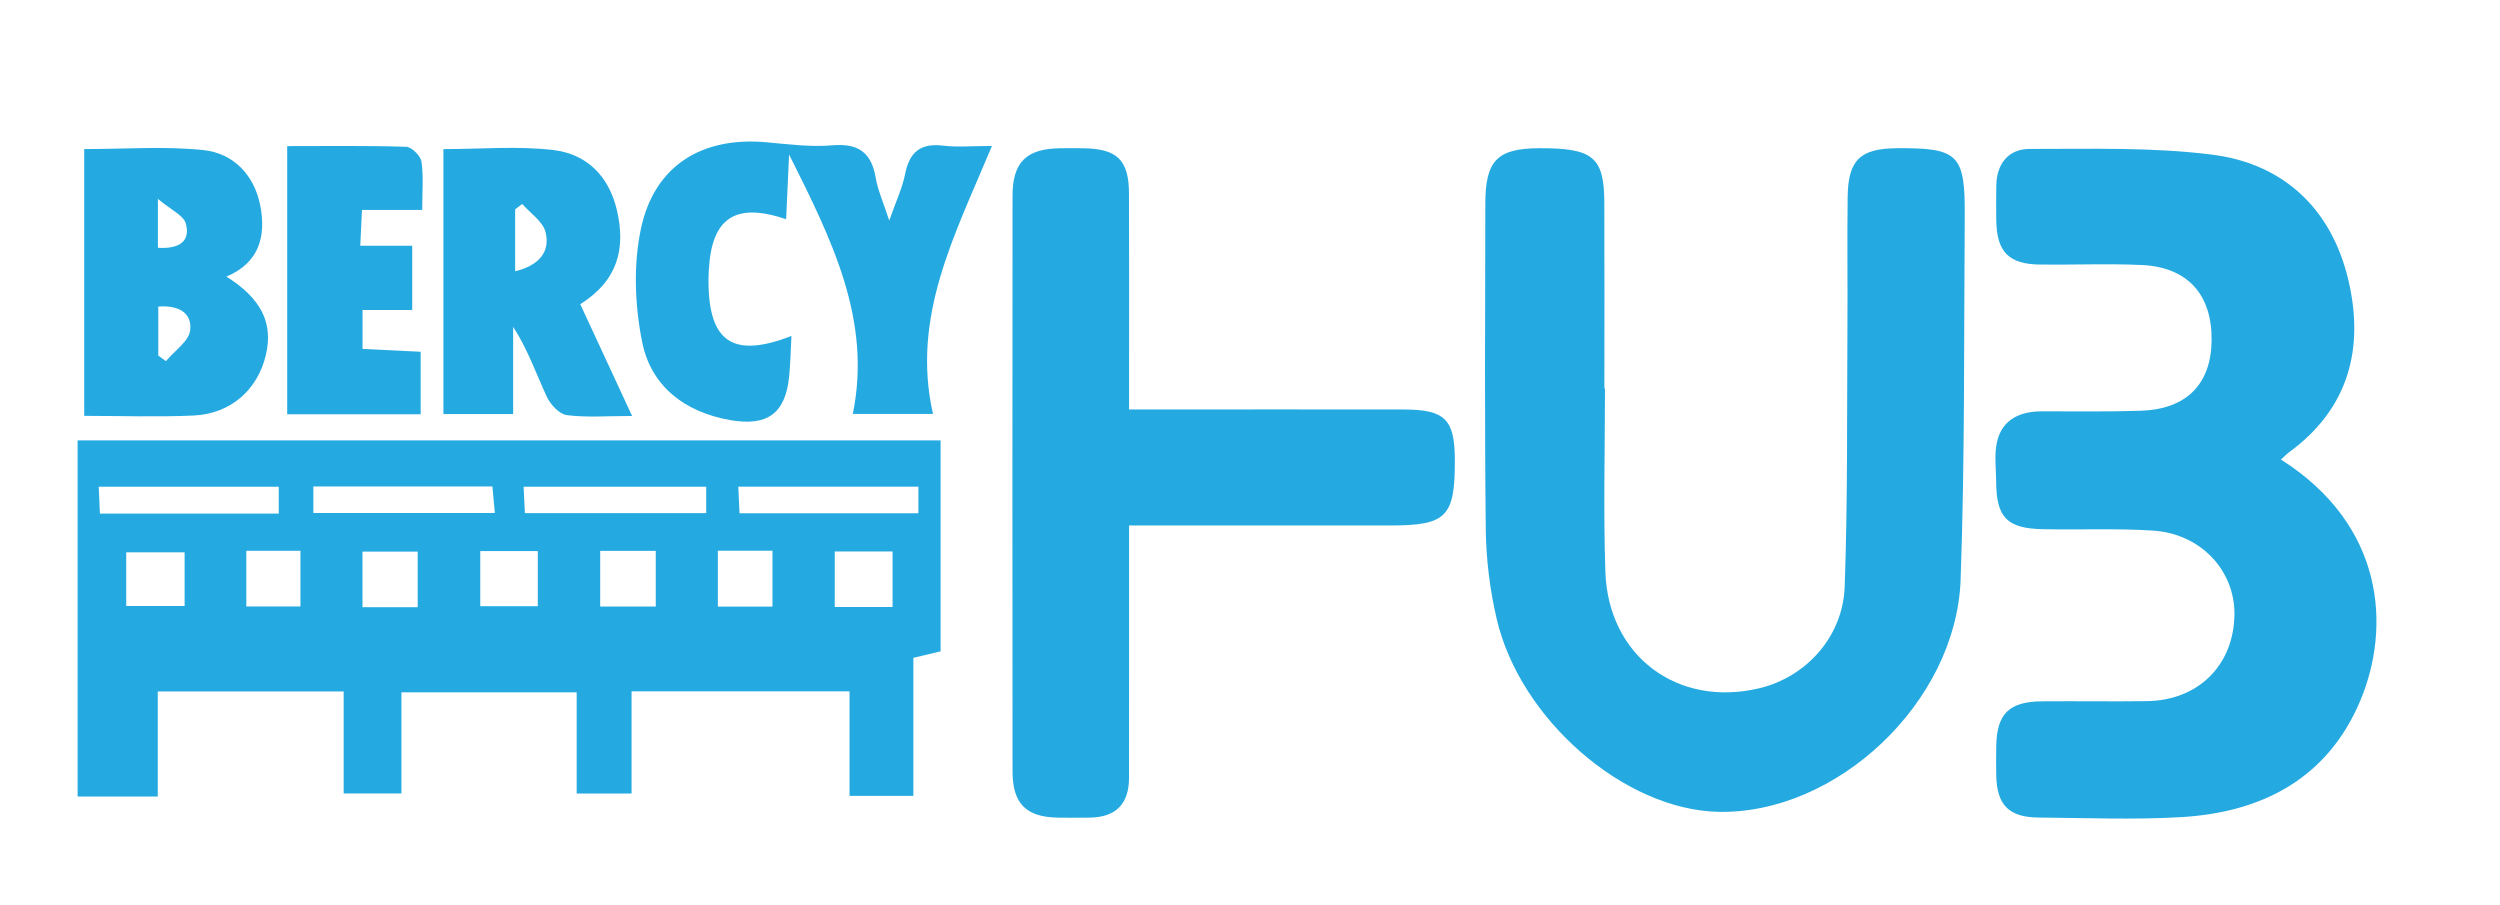
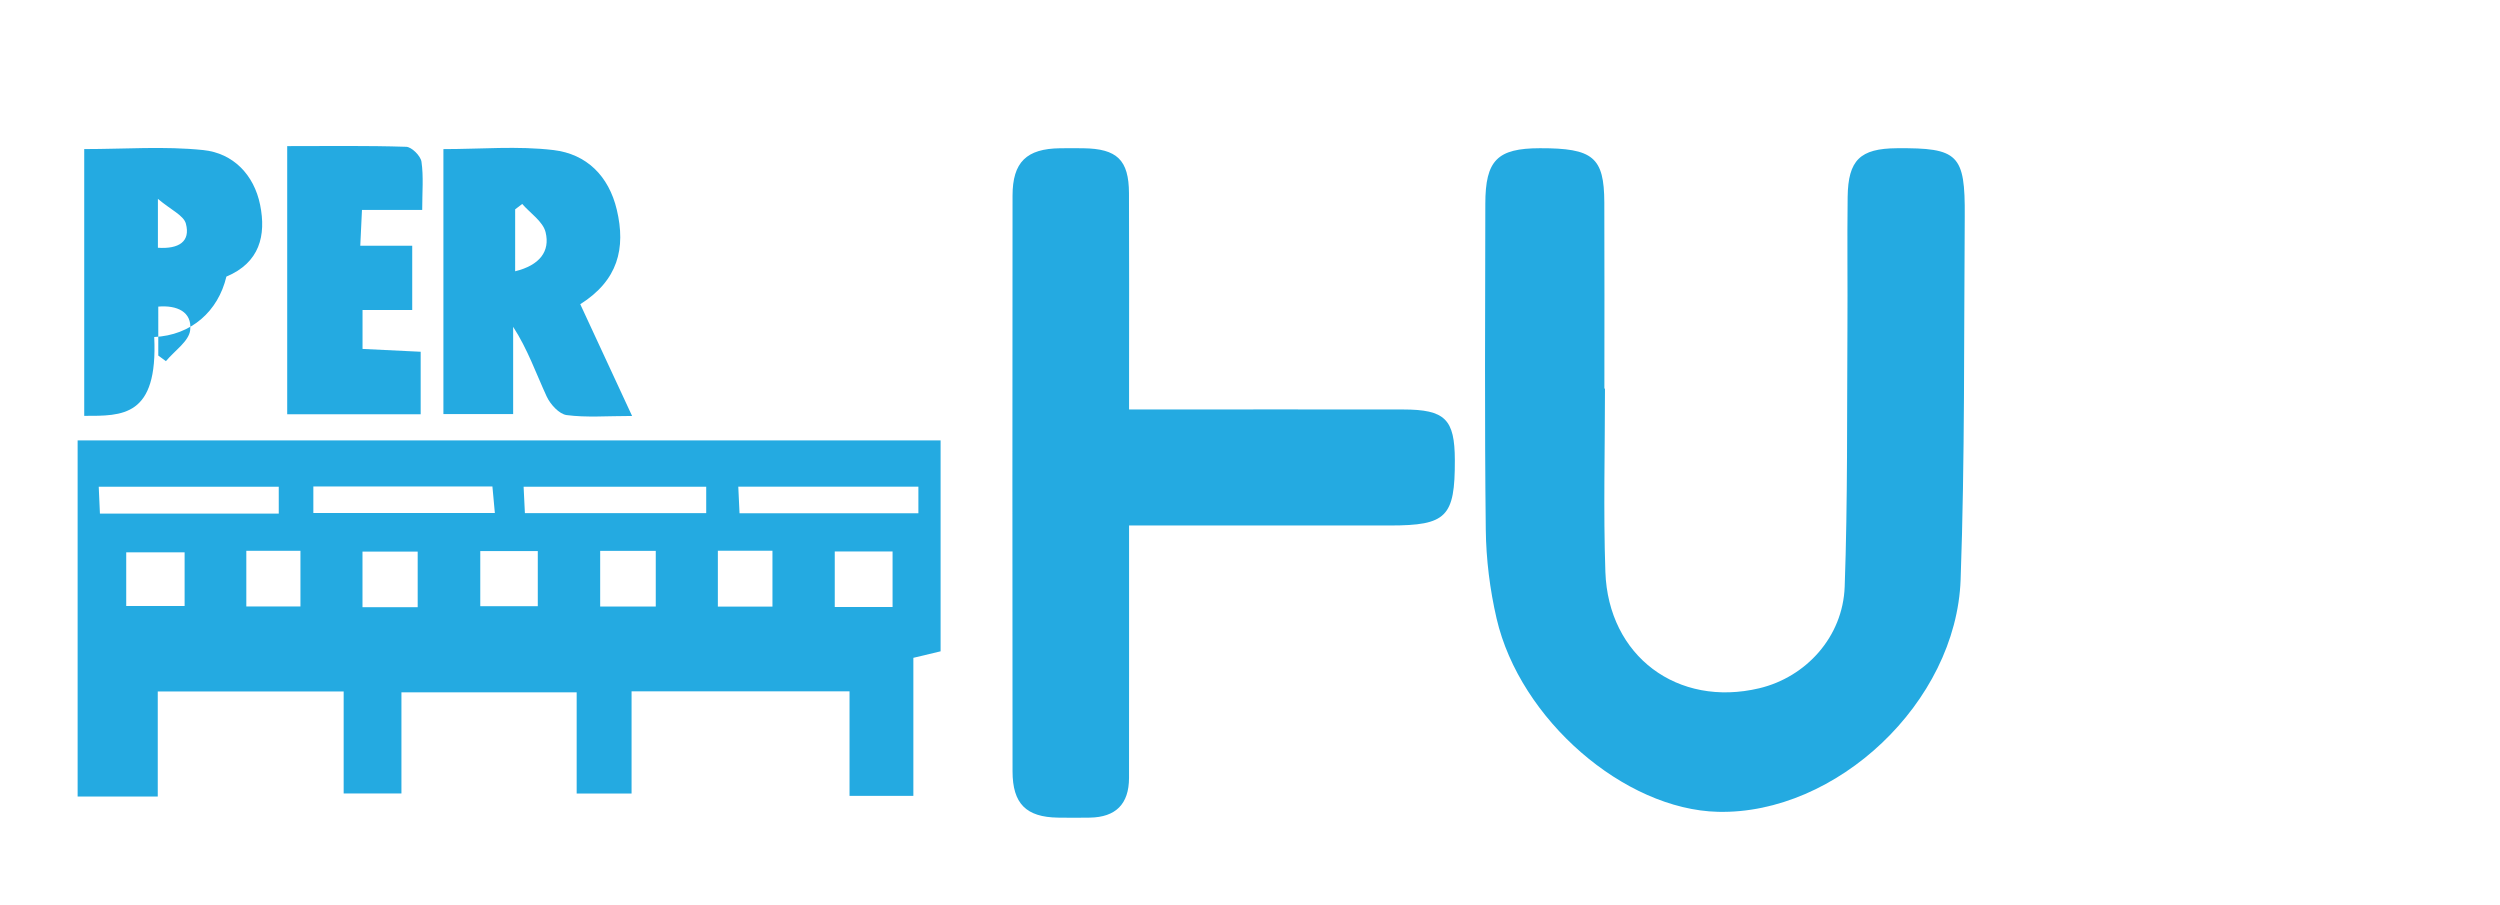
<svg xmlns="http://www.w3.org/2000/svg" version="1.1" id="Calque_1" x="0px" y="0px" width="174px" height="63px" viewBox="0 0 174 63" enable-background="new 0 0 174 63" xml:space="preserve">
  <g>
    <path fill-rule="evenodd" clip-rule="evenodd" fill="#24AAE1" d="M59.127,55.391c0-2.504,0-4.84,0-7.274c-5.071,0-9.963,0-15.17,0   c0,2.386,0,4.706,0,7.115c-1.43,0-2.545,0-3.821,0c0-2.334,0-4.605,0-7.047c-4.086,0-8.018,0-12.196,0c0,2.292,0,4.614,0,7.038   c-1.426,0-2.612,0-4.021,0c0-2.34,0-4.663,0-7.096c-4.368,0-8.514,0-12.939,0c0,2.45,0,4.838,0,7.311c-1.999,0-3.72,0-5.577,0   c0-8.306,0-16.491,0-24.784c20.025,0,39.975,0,60.063,0c0,4.85,0,9.679,0,14.678c-0.508,0.121-1.12,0.267-1.896,0.453   c0,3.14,0,6.292,0,9.607C62.087,55.391,60.779,55.391,59.127,55.391z M49.152,33.875c-4.337,0-8.466,0-12.709,0   c0.034,0.705,0.062,1.27,0.09,1.839c4.282,0,8.411,0,12.619,0C49.152,35.074,49.152,34.562,49.152,33.875z M19.401,33.875   c-4.3,0-8.36,0-12.529,0c0.031,0.703,0.056,1.266,0.083,1.873c4.216,0,8.279,0,12.447,0C19.401,35.094,19.401,34.532,19.401,33.875   z M21.809,35.707c4.25,0,8.383,0,12.633,0c-0.066-0.713-0.118-1.282-0.17-1.85c-4.227,0-8.306,0-12.463,0   C21.809,34.536,21.809,35.097,21.809,35.707z M63.92,33.872c-4.262,0-8.336,0-12.535,0c0.033,0.702,0.059,1.265,0.086,1.85   c4.236,0,8.313,0,12.449,0C63.92,35.08,63.92,34.557,63.92,33.872z M12.849,38.44c-1.339,0-2.676,0-4.064,0   c0,1.308,0,2.498,0,3.739c1.409,0,2.708,0,4.064,0C12.849,40.898,12.849,39.761,12.849,38.44z M33.427,38.355   c0,1.324,0,2.55,0,3.837c1.406,0,2.697,0,4.003,0c0-1.361,0-2.585,0-3.837C36.036,38.355,34.791,38.355,33.427,38.355z    M62.123,42.246c0-1.412,0-2.586,0-3.866c-1.395,0-2.682,0-4.024,0c0,1.349,0,2.573,0,3.866   C59.477,42.246,60.722,42.246,62.123,42.246z M17.144,38.336c0,1.461,0,2.697,0,3.876c1.359,0,2.549,0,3.767,0   c0-1.352,0-2.589,0-3.876C19.592,38.336,18.404,38.336,17.144,38.336z M29.071,42.26c0-1.427,0-2.655,0-3.87   c-1.388,0-2.622,0-3.842,0c0,1.367,0,2.597,0,3.87C26.555,42.26,27.742,42.26,29.071,42.26z M41.772,38.342   c0,1.363,0,2.588,0,3.875c1.349,0,2.579,0,3.869,0c0-1.337,0-2.565,0-3.875C44.35,38.342,43.168,38.342,41.772,38.342z    M49.963,38.332c0,1.452,0,2.689,0,3.889c1.355,0,2.549,0,3.8,0c0-1.343,0-2.58,0-3.889C52.443,38.332,51.251,38.332,49.963,38.332   z" />
    <path fill-rule="evenodd" clip-rule="evenodd" fill="#24AAE1" d="M111.706,27.047c0,4.251-0.116,8.506,0.028,12.752   c0.199,5.876,5.031,9.456,10.711,8.104c3.243-0.772,5.819-3.565,5.945-7.072c0.214-5.998,0.153-12.006,0.191-18.01   c0.02-3.037-0.024-6.074,0.015-9.111c0.033-2.576,0.872-3.373,3.42-3.393c4.281-0.034,4.762,0.419,4.73,4.732   c-0.062,8.432,0.013,16.869-0.287,25.293c-0.305,8.558-8.652,16.356-16.887,16.161c-6.52-0.155-13.779-6.419-15.41-13.455   c-0.466-2.014-0.729-4.118-0.752-6.185c-0.088-7.557-0.042-15.116-0.032-22.674c0.004-3.036,0.834-3.866,3.795-3.873   c3.707-0.007,4.473,0.622,4.487,3.772c0.018,4.319,0.005,8.638,0.005,12.957C111.678,27.047,111.692,27.047,111.706,27.047z" />
-     <path fill-rule="evenodd" clip-rule="evenodd" fill="#24AAE1" d="M158.754,31.983c7.258,4.607,7.64,11.716,5.532,16.759   c-2.267,5.421-6.815,7.793-12.456,8.129c-3.296,0.197-6.614,0.054-9.922,0.031c-2.085-0.015-2.922-0.861-2.969-2.917   c-0.016-0.675-0.01-1.35-0.001-2.025c0.03-2.273,0.88-3.129,3.19-3.149c2.43-0.021,4.861,0.021,7.292-0.012   c3.558-0.048,6.013-2.465,6.096-5.947c0.075-3.1-2.308-5.703-5.658-5.922c-2.555-0.167-5.128-0.042-7.692-0.098   c-2.495-0.054-3.221-0.826-3.234-3.33c-0.005-0.945-0.149-1.934,0.078-2.824c0.385-1.517,1.612-2.046,3.101-2.05   c2.295-0.006,4.592,0.037,6.885-0.04c3.19-0.107,4.9-1.854,4.932-4.907c0.033-3.184-1.673-5.092-4.868-5.237   c-2.358-0.106-4.725-0.002-7.088-0.031c-2.171-0.026-3.001-0.89-3.032-3.082c-0.011-0.81-0.012-1.621,0.002-2.431   c0.027-1.52,0.865-2.536,2.313-2.534c4.24,0.005,8.521-0.133,12.708,0.397c4.999,0.633,8.31,3.792,9.476,8.702   c1.127,4.742,0.056,8.96-4.109,12.004C159.164,31.59,159.024,31.74,158.754,31.983z" />
    <path fill-rule="evenodd" clip-rule="evenodd" fill="#24AAE1" d="M78.583,36.574c0,3.647,0,7.069,0,10.49   c0,2.36,0.001,4.721-0.003,7.082c-0.004,1.81-0.918,2.732-2.727,2.761c-0.742,0.011-1.484,0.013-2.226,0   c-2.206-0.037-3.152-0.965-3.154-3.225c-0.013-13.355-0.013-26.711,0-40.066c0.002-2.334,0.974-3.268,3.308-3.297   c0.54-0.007,1.08-0.007,1.619,0c2.347,0.031,3.167,0.814,3.177,3.127c0.019,4.25,0.006,8.499,0.006,12.749c0,0.666,0,1.333,0,2.303   c0.854,0,1.566,0,2.279,0c5.598,0,11.197-0.006,16.795,0.002c2.924,0.004,3.592,0.67,3.6,3.523c0.011,3.958-0.576,4.55-4.516,4.551   c-5.261,0-10.522,0-15.783,0C80.236,36.574,79.515,36.574,78.583,36.574z" />
-     <path fill-rule="evenodd" clip-rule="evenodd" fill="#24AAE1" d="M69.039,10.159c-2.583,6.206-5.638,11.875-4.102,18.651   c-2.014,0-3.589,0-5.581,0c1.326-6.491-1.406-12.021-4.435-18.054c-0.083,1.809-0.144,3.136-0.206,4.502   c-3.561-1.21-5.197-0.076-5.382,3.57c-0.014,0.27-0.024,0.54-0.022,0.809c0.03,4.168,1.708,5.322,5.774,3.749   c-0.054,0.996-0.071,1.909-0.16,2.813c-0.255,2.588-1.528,3.5-4.132,3.035c-3.153-0.562-5.48-2.358-6.097-5.421   c-0.514-2.557-0.624-5.39-0.08-7.923c0.943-4.395,4.272-6.388,8.722-5.988c1.526,0.137,3.076,0.343,4.588,0.213   c1.827-0.157,2.729,0.506,3.028,2.279c0.143,0.845,0.514,1.651,0.938,2.956c0.468-1.335,0.912-2.261,1.105-3.237   c0.302-1.525,1.067-2.168,2.645-1.976C66.629,10.257,67.643,10.159,69.039,10.159z" />
-     <path fill-rule="evenodd" clip-rule="evenodd" fill="#24AAE1" d="M5.862,10.376c2.822,0,5.581-0.213,8.289,0.069   c2.074,0.215,3.529,1.712,3.954,3.814c0.43,2.128-0.029,4.02-2.348,4.992c2.442,1.536,3.273,3.242,2.746,5.463   c-0.574,2.419-2.444,4.085-5.023,4.205C11,29.035,8.51,28.944,5.862,28.944C5.862,22.742,5.862,16.655,5.862,10.376z    M11.017,24.747c0.177,0.13,0.354,0.26,0.531,0.39c0.594-0.717,1.604-1.387,1.689-2.159c0.142-1.289-0.936-1.747-2.221-1.638   C11.017,22.514,11.017,23.63,11.017,24.747z M10.99,17.244c1.455,0.097,2.28-0.426,1.948-1.677   c-0.152-0.574-1.037-0.955-1.948-1.727C10.99,15.466,10.99,16.308,10.99,17.244z" />
+     <path fill-rule="evenodd" clip-rule="evenodd" fill="#24AAE1" d="M5.862,10.376c2.822,0,5.581-0.213,8.289,0.069   c2.074,0.215,3.529,1.712,3.954,3.814c0.43,2.128-0.029,4.02-2.348,4.992c-0.574,2.419-2.444,4.085-5.023,4.205C11,29.035,8.51,28.944,5.862,28.944C5.862,22.742,5.862,16.655,5.862,10.376z    M11.017,24.747c0.177,0.13,0.354,0.26,0.531,0.39c0.594-0.717,1.604-1.387,1.689-2.159c0.142-1.289-0.936-1.747-2.221-1.638   C11.017,22.514,11.017,23.63,11.017,24.747z M10.99,17.244c1.455,0.097,2.28-0.426,1.948-1.677   c-0.152-0.574-1.037-0.955-1.948-1.727C10.99,15.466,10.99,16.308,10.99,17.244z" />
    <path fill-rule="evenodd" clip-rule="evenodd" fill="#24AAE1" d="M30.861,10.378c2.608,0,5.173-0.232,7.674,0.068   c2.279,0.275,3.834,1.787,4.395,4.154c0.637,2.69,0.08,4.918-2.544,6.573c1.163,2.507,2.326,5.015,3.607,7.778   c-1.758,0-3.175,0.121-4.553-0.061c-0.522-0.069-1.138-0.747-1.391-1.295c-0.742-1.606-1.322-3.286-2.334-4.849   c0,1.979,0,3.959,0,6.071c-1.667,0-3.182,0-4.854,0C30.861,22.692,30.861,16.542,30.861,10.378z M35.854,18.881   c1.712-0.419,2.444-1.391,2.119-2.72c-0.182-0.743-1.062-1.316-1.627-1.965c-0.164,0.125-0.327,0.249-0.491,0.374   C35.854,15.938,35.854,17.306,35.854,18.881z" />
    <path fill-rule="evenodd" clip-rule="evenodd" fill="#24AAE1" d="M29.279,24.482c0,1.586,0,2.909,0,4.351c-3.116,0-6.12,0-9.29,0   c0-6.133,0-12.282,0-18.664c2.795,0,5.542-0.042,8.285,0.048c0.381,0.013,1,0.632,1.06,1.037c0.152,1.039,0.051,2.115,0.051,3.357   c-1.485,0-2.74,0-4.192,0c-0.042,0.881-0.075,1.589-0.118,2.493c1.198,0,2.312,0,3.615,0c0,1.546,0,2.906,0,4.47   c-1.097,0-2.209,0-3.458,0c0,0.962,0,1.733,0,2.711C26.503,24.347,27.815,24.411,29.279,24.482z" />
  </g>
</svg>